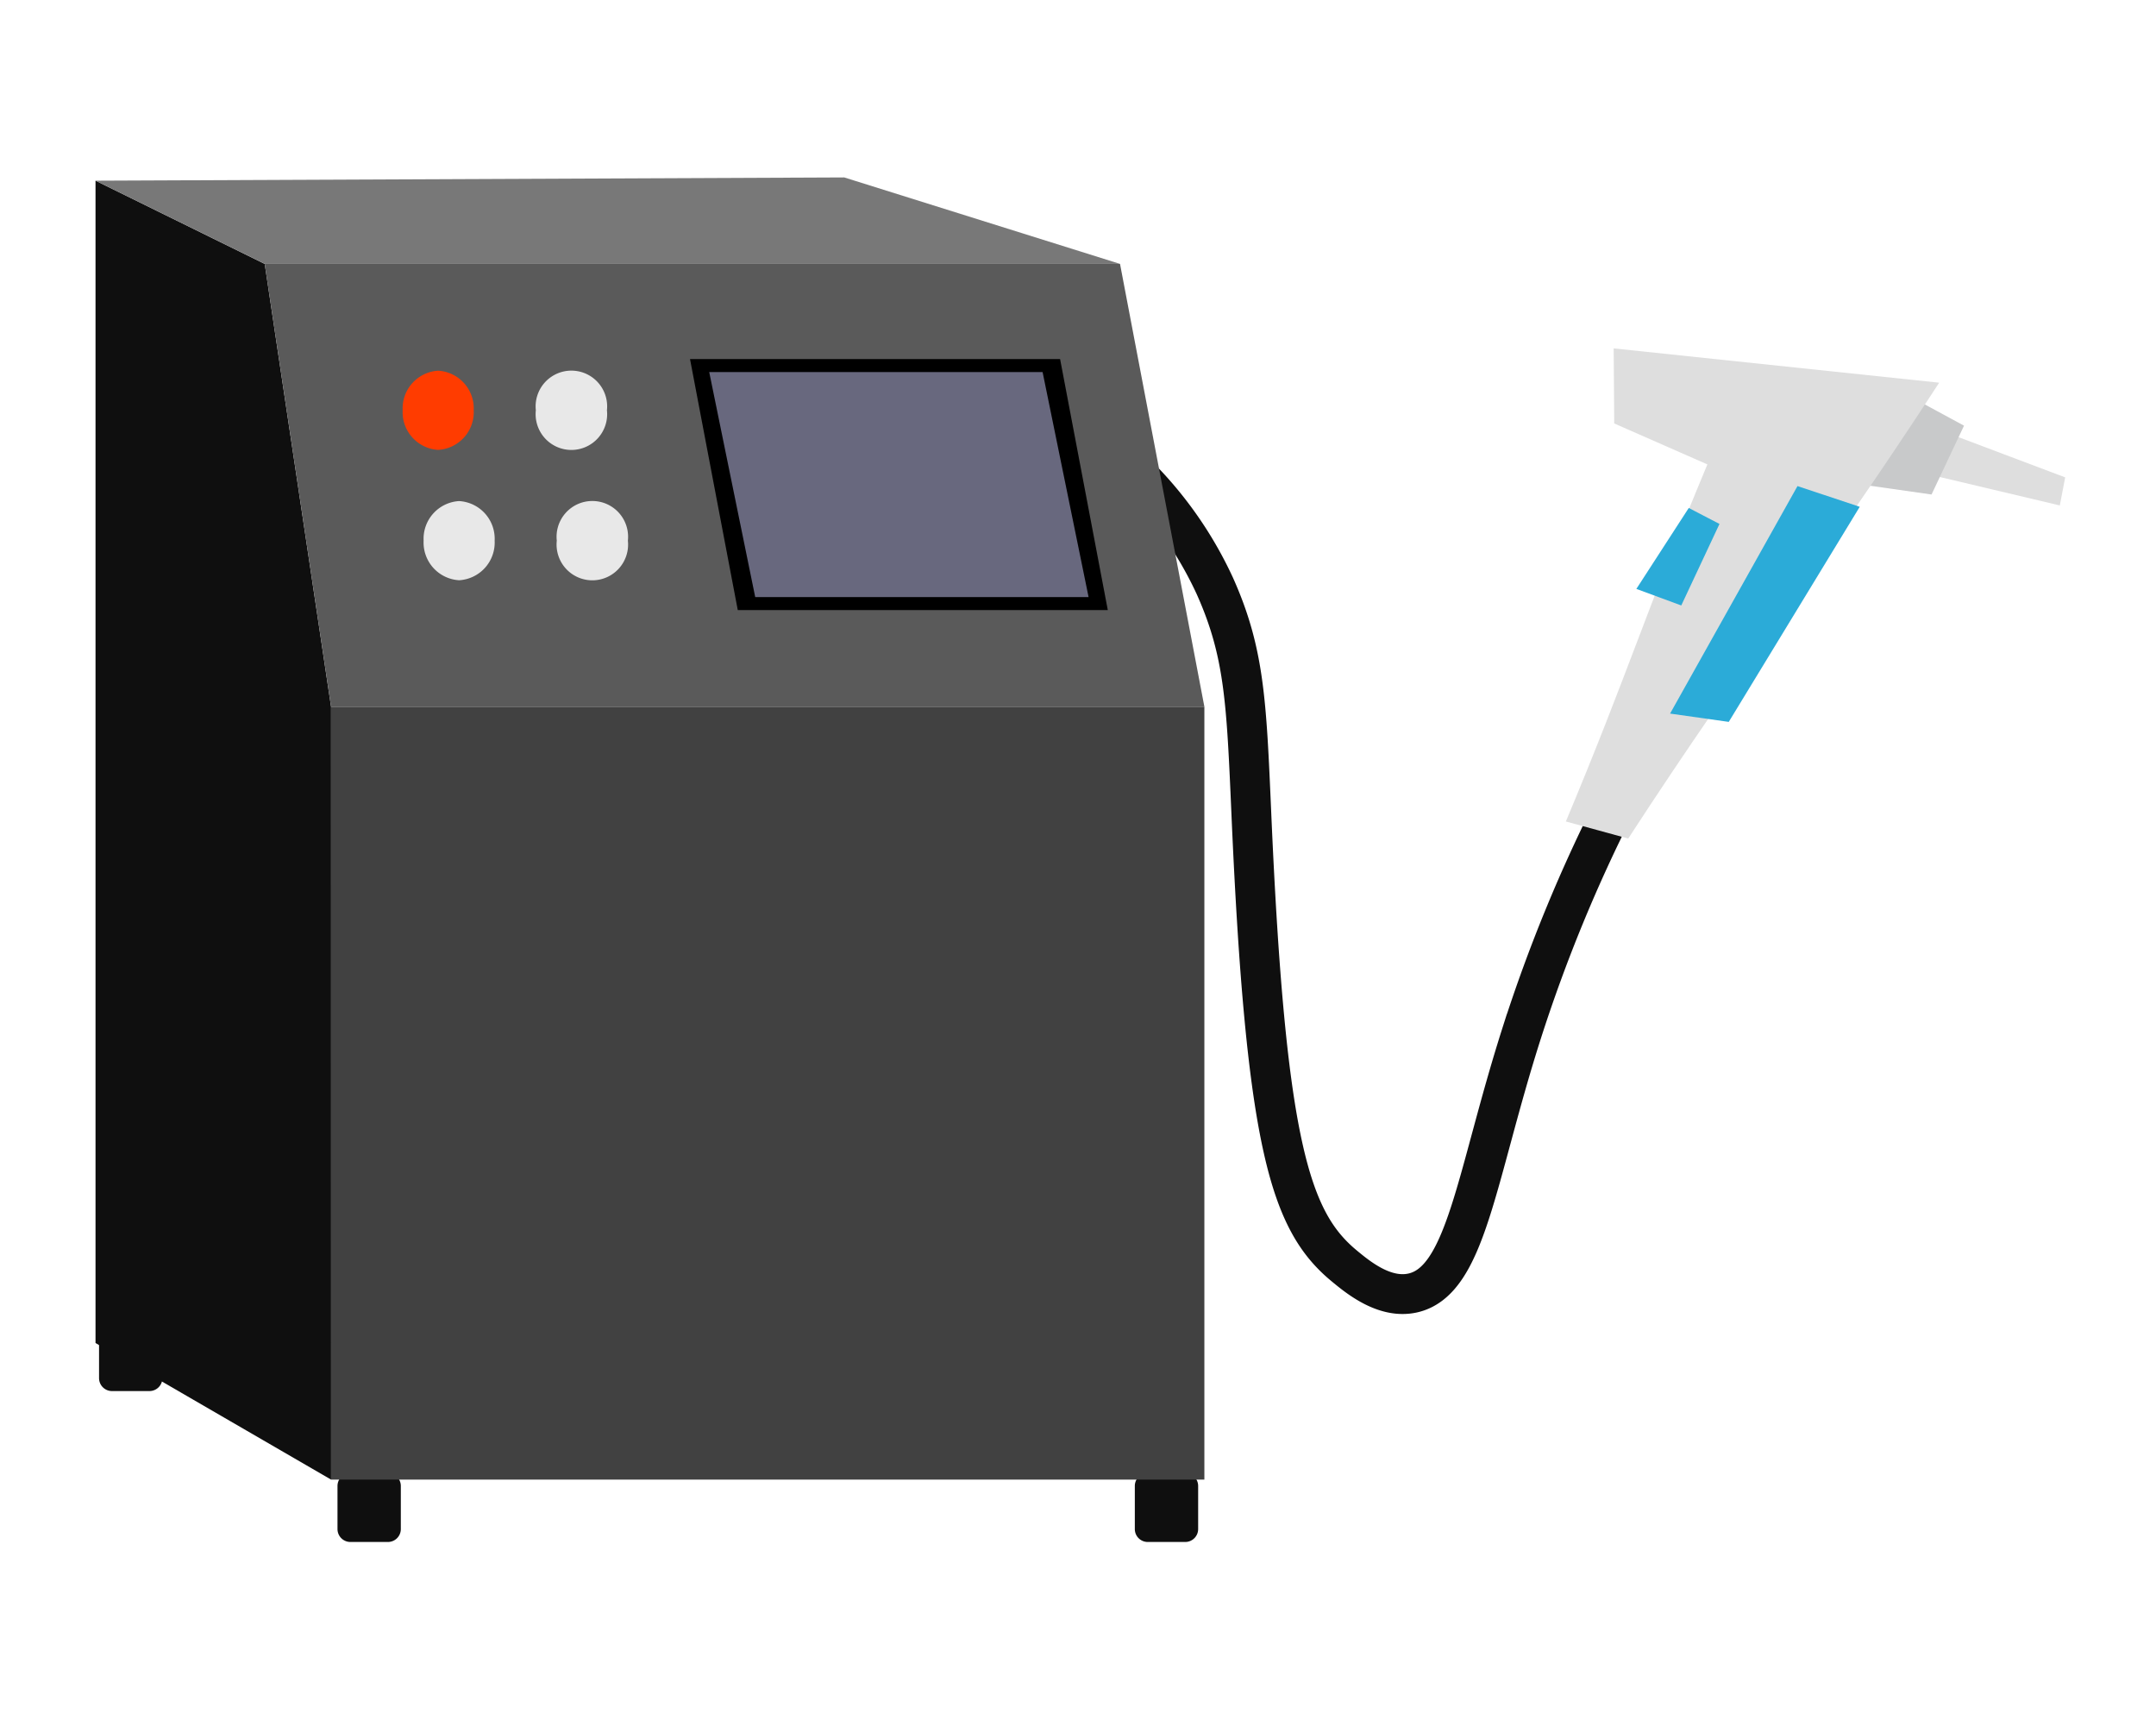
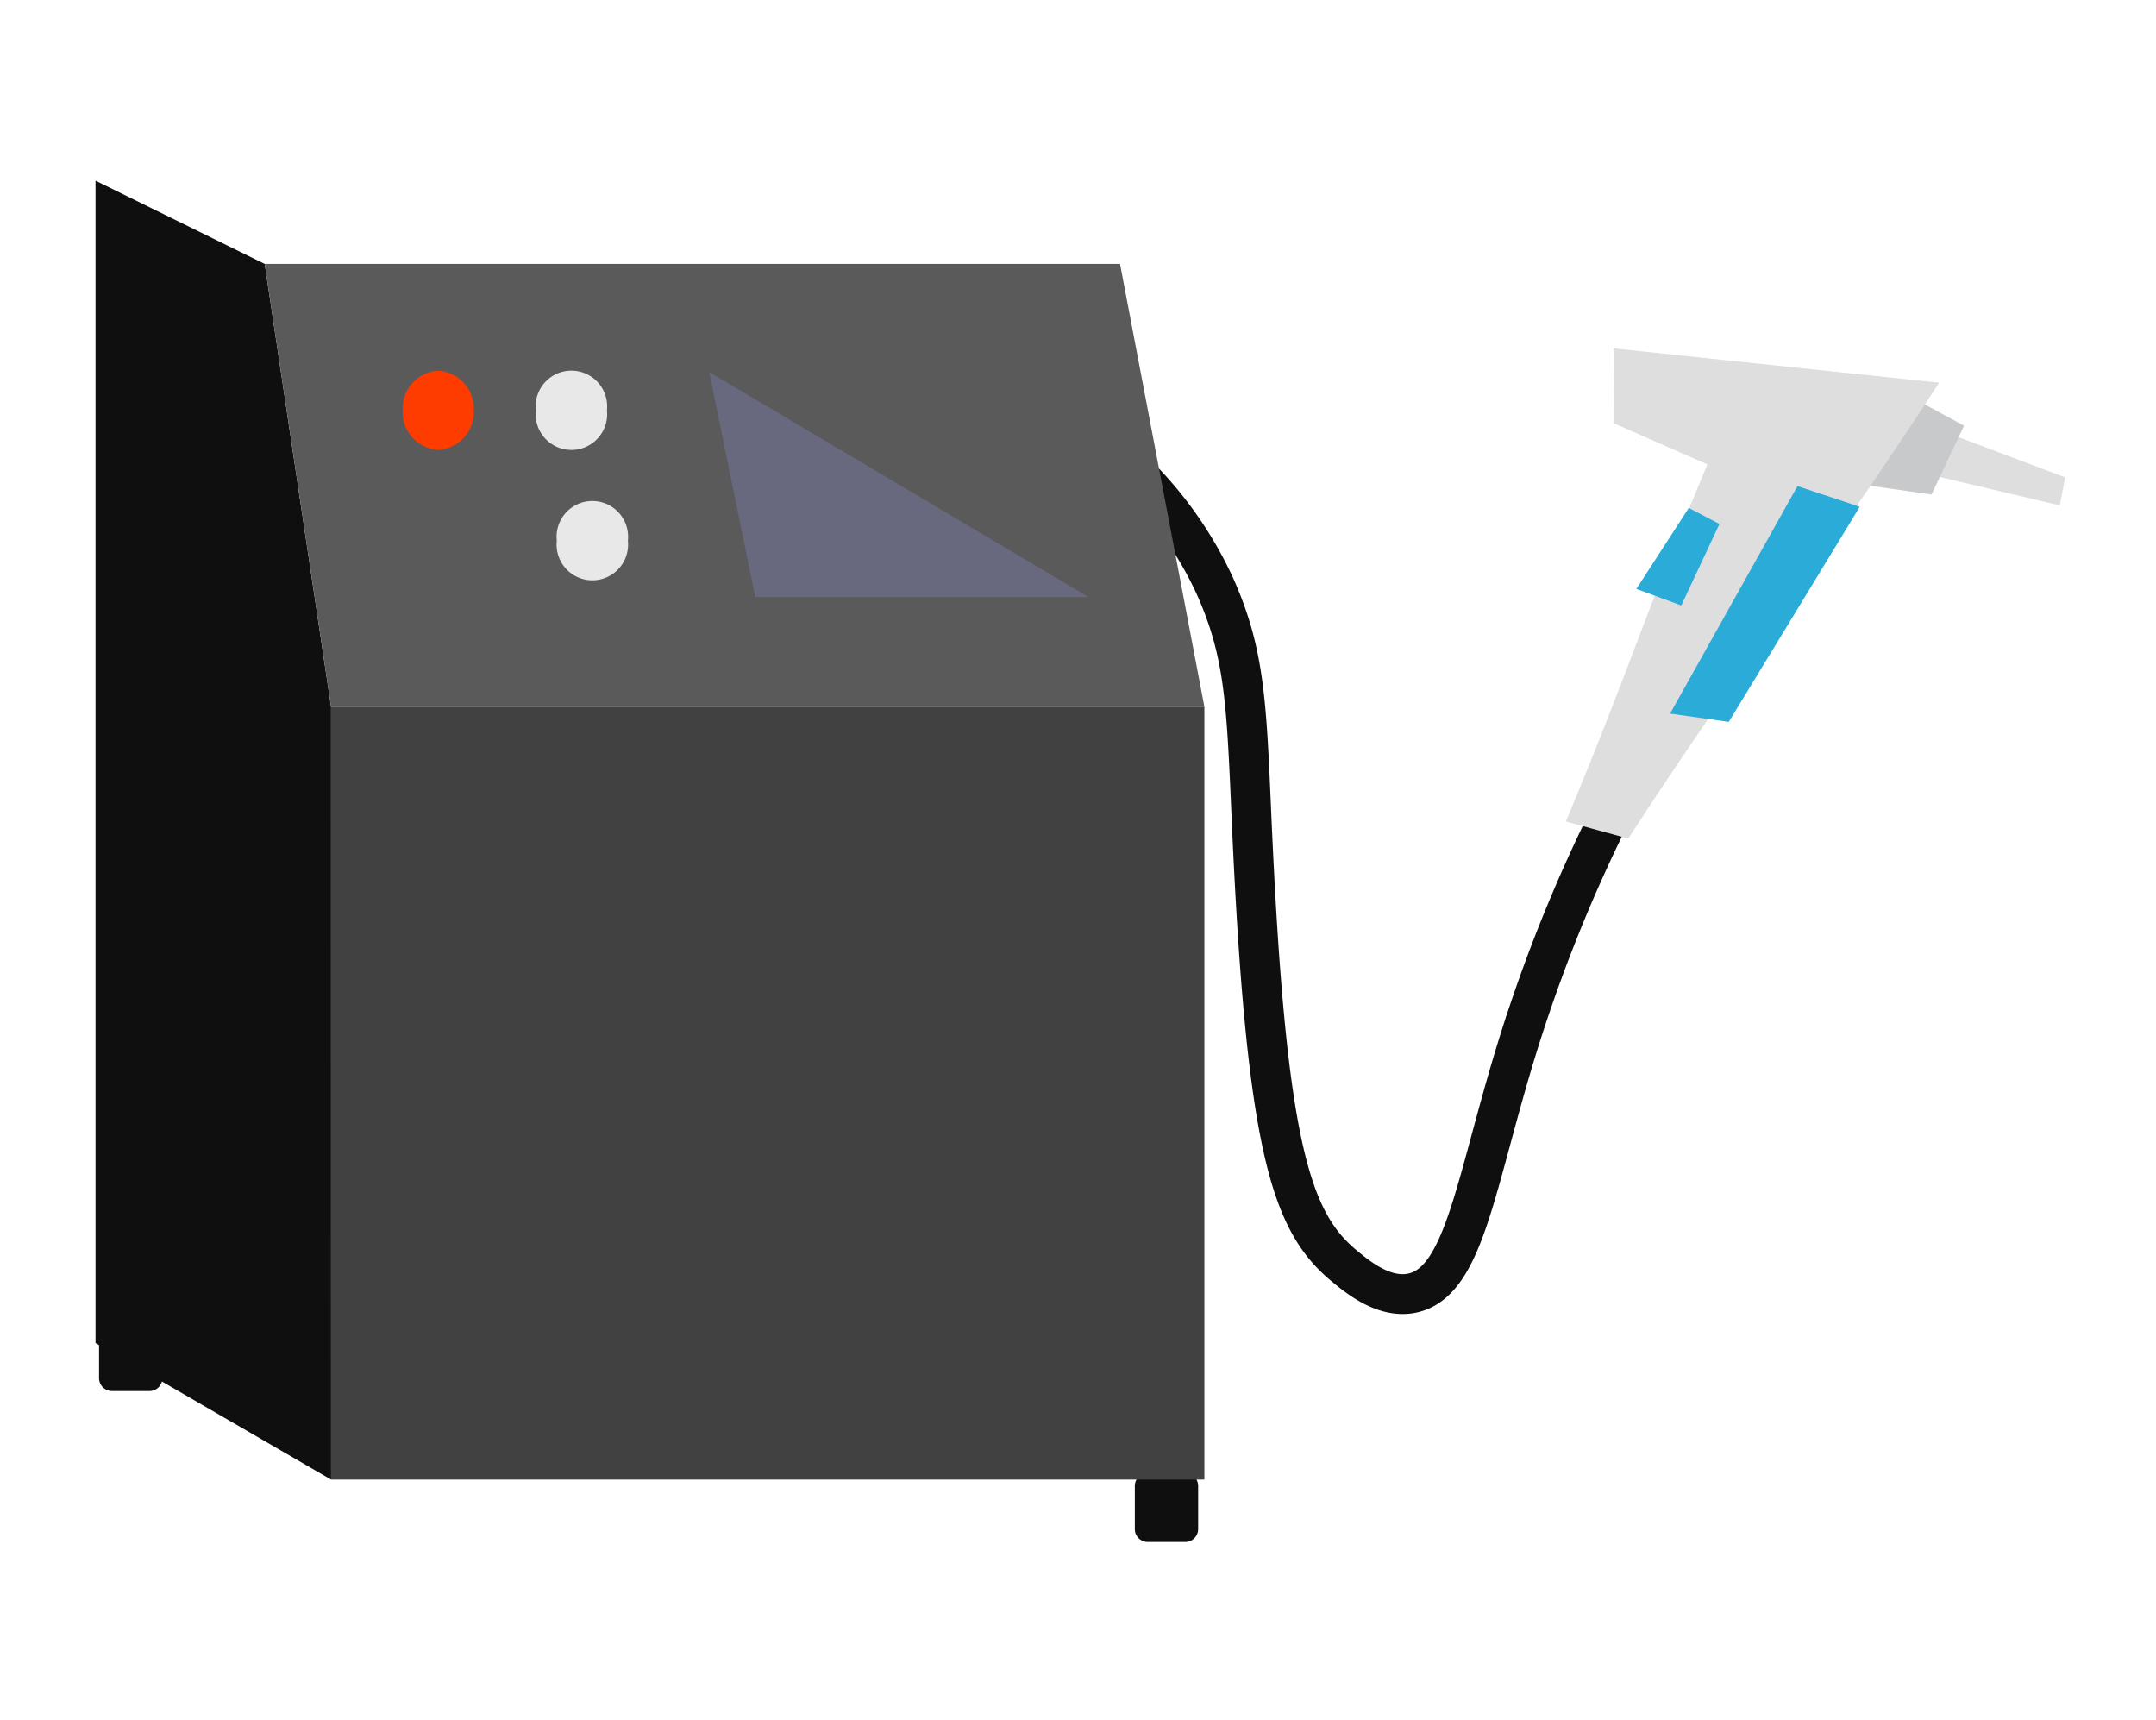
<svg xmlns="http://www.w3.org/2000/svg" width="158" height="126" viewBox="0 0 158 126">
  <defs>
    <clipPath id="clip-path">
      <rect id="長方形_405" data-name="長方形 405" width="144.346" height="99.978" transform="translate(0 0)" fill="none" />
    </clipPath>
    <clipPath id="clip-img_use02">
      <rect width="158" height="126" />
    </clipPath>
  </defs>
  <g id="img_use02" clip-path="url(#clip-img_use02)">
    <g id="グループ_959" data-name="グループ 959" transform="translate(7 13)">
      <g id="グループ_958" data-name="グループ 958" clip-path="url(#clip-path)">
        <path id="パス_454" data-name="パス 454" d="M74.252,19.909a28.05,28.05,0,0,1,7.782,10.034C84.21,34.8,84.346,38.456,84.7,46.53c1.058,24.406,2.855,29.942,6.8,33.211,1.007.834,2.946,2.438,5,2,3.952-.844,4.644-8.47,8-19a113.389,113.389,0,0,1,7-17" fill="none" stroke="#0f0f0f" stroke-miterlimit="10" stroke-width="2.918" />
-         <path id="パス_455" data-name="パス 455" d="M21.427,99.978H18.68a.947.947,0,0,1-.947-.947V95.874a.947.947,0,0,1,.947-.947h2.747a.947.947,0,0,1,.947.947v3.157a.947.947,0,0,1-.947.947" fill="#0f0f0f" />
        <path id="パス_456" data-name="パス 456" d="M79.858,99.978H77.111a.947.947,0,0,1-.947-.947V95.874a.947.947,0,0,1,.947-.947h2.747a.947.947,0,0,1,.947.947v3.157a.947.947,0,0,1-.947.947" fill="#0f0f0f" />
        <path id="パス_457" data-name="パス 457" d="M3.953,88.92H1.206a.947.947,0,0,1-.947-.947V84.816a.947.947,0,0,1,.947-.947H3.953a.947.947,0,0,1,.947.947v3.157a.947.947,0,0,1-.947.947" fill="#0f0f0f" />
        <rect id="長方形_404" data-name="長方形 404" width="63.997" height="56.629" transform="translate(17.264 38.779)" fill="#414141" />
        <path id="パス_458" data-name="パス 458" d="M17.264,95.408,0,85.4V.237l12.4,6.1q2.432,16.223,4.861,32.445Z" fill="#0f0f0f" />
        <path id="パス_459" data-name="パス 459" d="M81.261,38.779h-64L12.4,6.335H75.079Z" fill="#5a5a5a" />
-         <path id="パス_460" data-name="パス 460" d="M75.079,6.335H12.4L0,.238,54.869,0Z" fill="#787878" />
        <path id="パス_461" data-name="パス 461" d="M27.715,17.061a2.767,2.767,0,0,0-2.606-2.9,2.766,2.766,0,0,0-2.6,2.9,2.766,2.766,0,0,0,2.6,2.9,2.767,2.767,0,0,0,2.606-2.9" fill="#ff3c00" />
        <path id="パス_462" data-name="パス 462" d="M37.479,17.061a2.621,2.621,0,1,0-5.211,0,2.621,2.621,0,1,0,5.211,0" fill="#e8e8e8" />
-         <path id="パス_463" data-name="パス 463" d="M29.25,26.613a2.767,2.767,0,0,0-2.606-2.9,2.766,2.766,0,0,0-2.6,2.9,2.766,2.766,0,0,0,2.6,2.9,2.767,2.767,0,0,0,2.606-2.9" fill="#e8e8e8" />
        <path id="パス_464" data-name="パス 464" d="M39.014,26.613a2.621,2.621,0,1,0-5.211,0,2.621,2.621,0,1,0,5.211,0" fill="#e8e8e8" />
-         <path id="パス_465" data-name="パス 465" d="M74.184,31.7H47.067l-3.5-18.392H70.688Z" />
-         <path id="パス_466" data-name="パス 466" d="M72.776,30.746H48.345L44.974,14.259H69.405Z" fill="#68687e" />
+         <path id="パス_466" data-name="パス 466" d="M72.776,30.746H48.345L44.974,14.259Z" fill="#68687e" />
        <path id="パス_467" data-name="パス 467" d="M143.951,24.033,128,20.253l.9-4.1,15.445,5.823Z" fill="#dedede" />
        <path id="パス_468" data-name="パス 468" d="M133.305,16.225l-4.371,6.206,5.617.8,2.38-5.043Z" fill="#c8c9ca" />
        <path id="パス_469" data-name="パス 469" d="M107.754,47.188c4.622-11.049,5.749-15.114,10.371-26.162l-6.829-3-.039-5.5,23.854,2.513c-8.761,13.46-14.027,19.936-22.788,33.4Z" fill="#dedede" />
        <path id="パス_470" data-name="パス 470" d="M129.282,24.13l-4.555-1.516L115.39,39.283l4.3.608,9.6-15.761" fill="#2babd8" />
        <path id="パス_471" data-name="パス 471" d="M116.759,24.218l2.251,1.17-2.8,5.973-3.291-1.213Z" fill="#2babd8" />
      </g>
    </g>
  </g>
</svg>